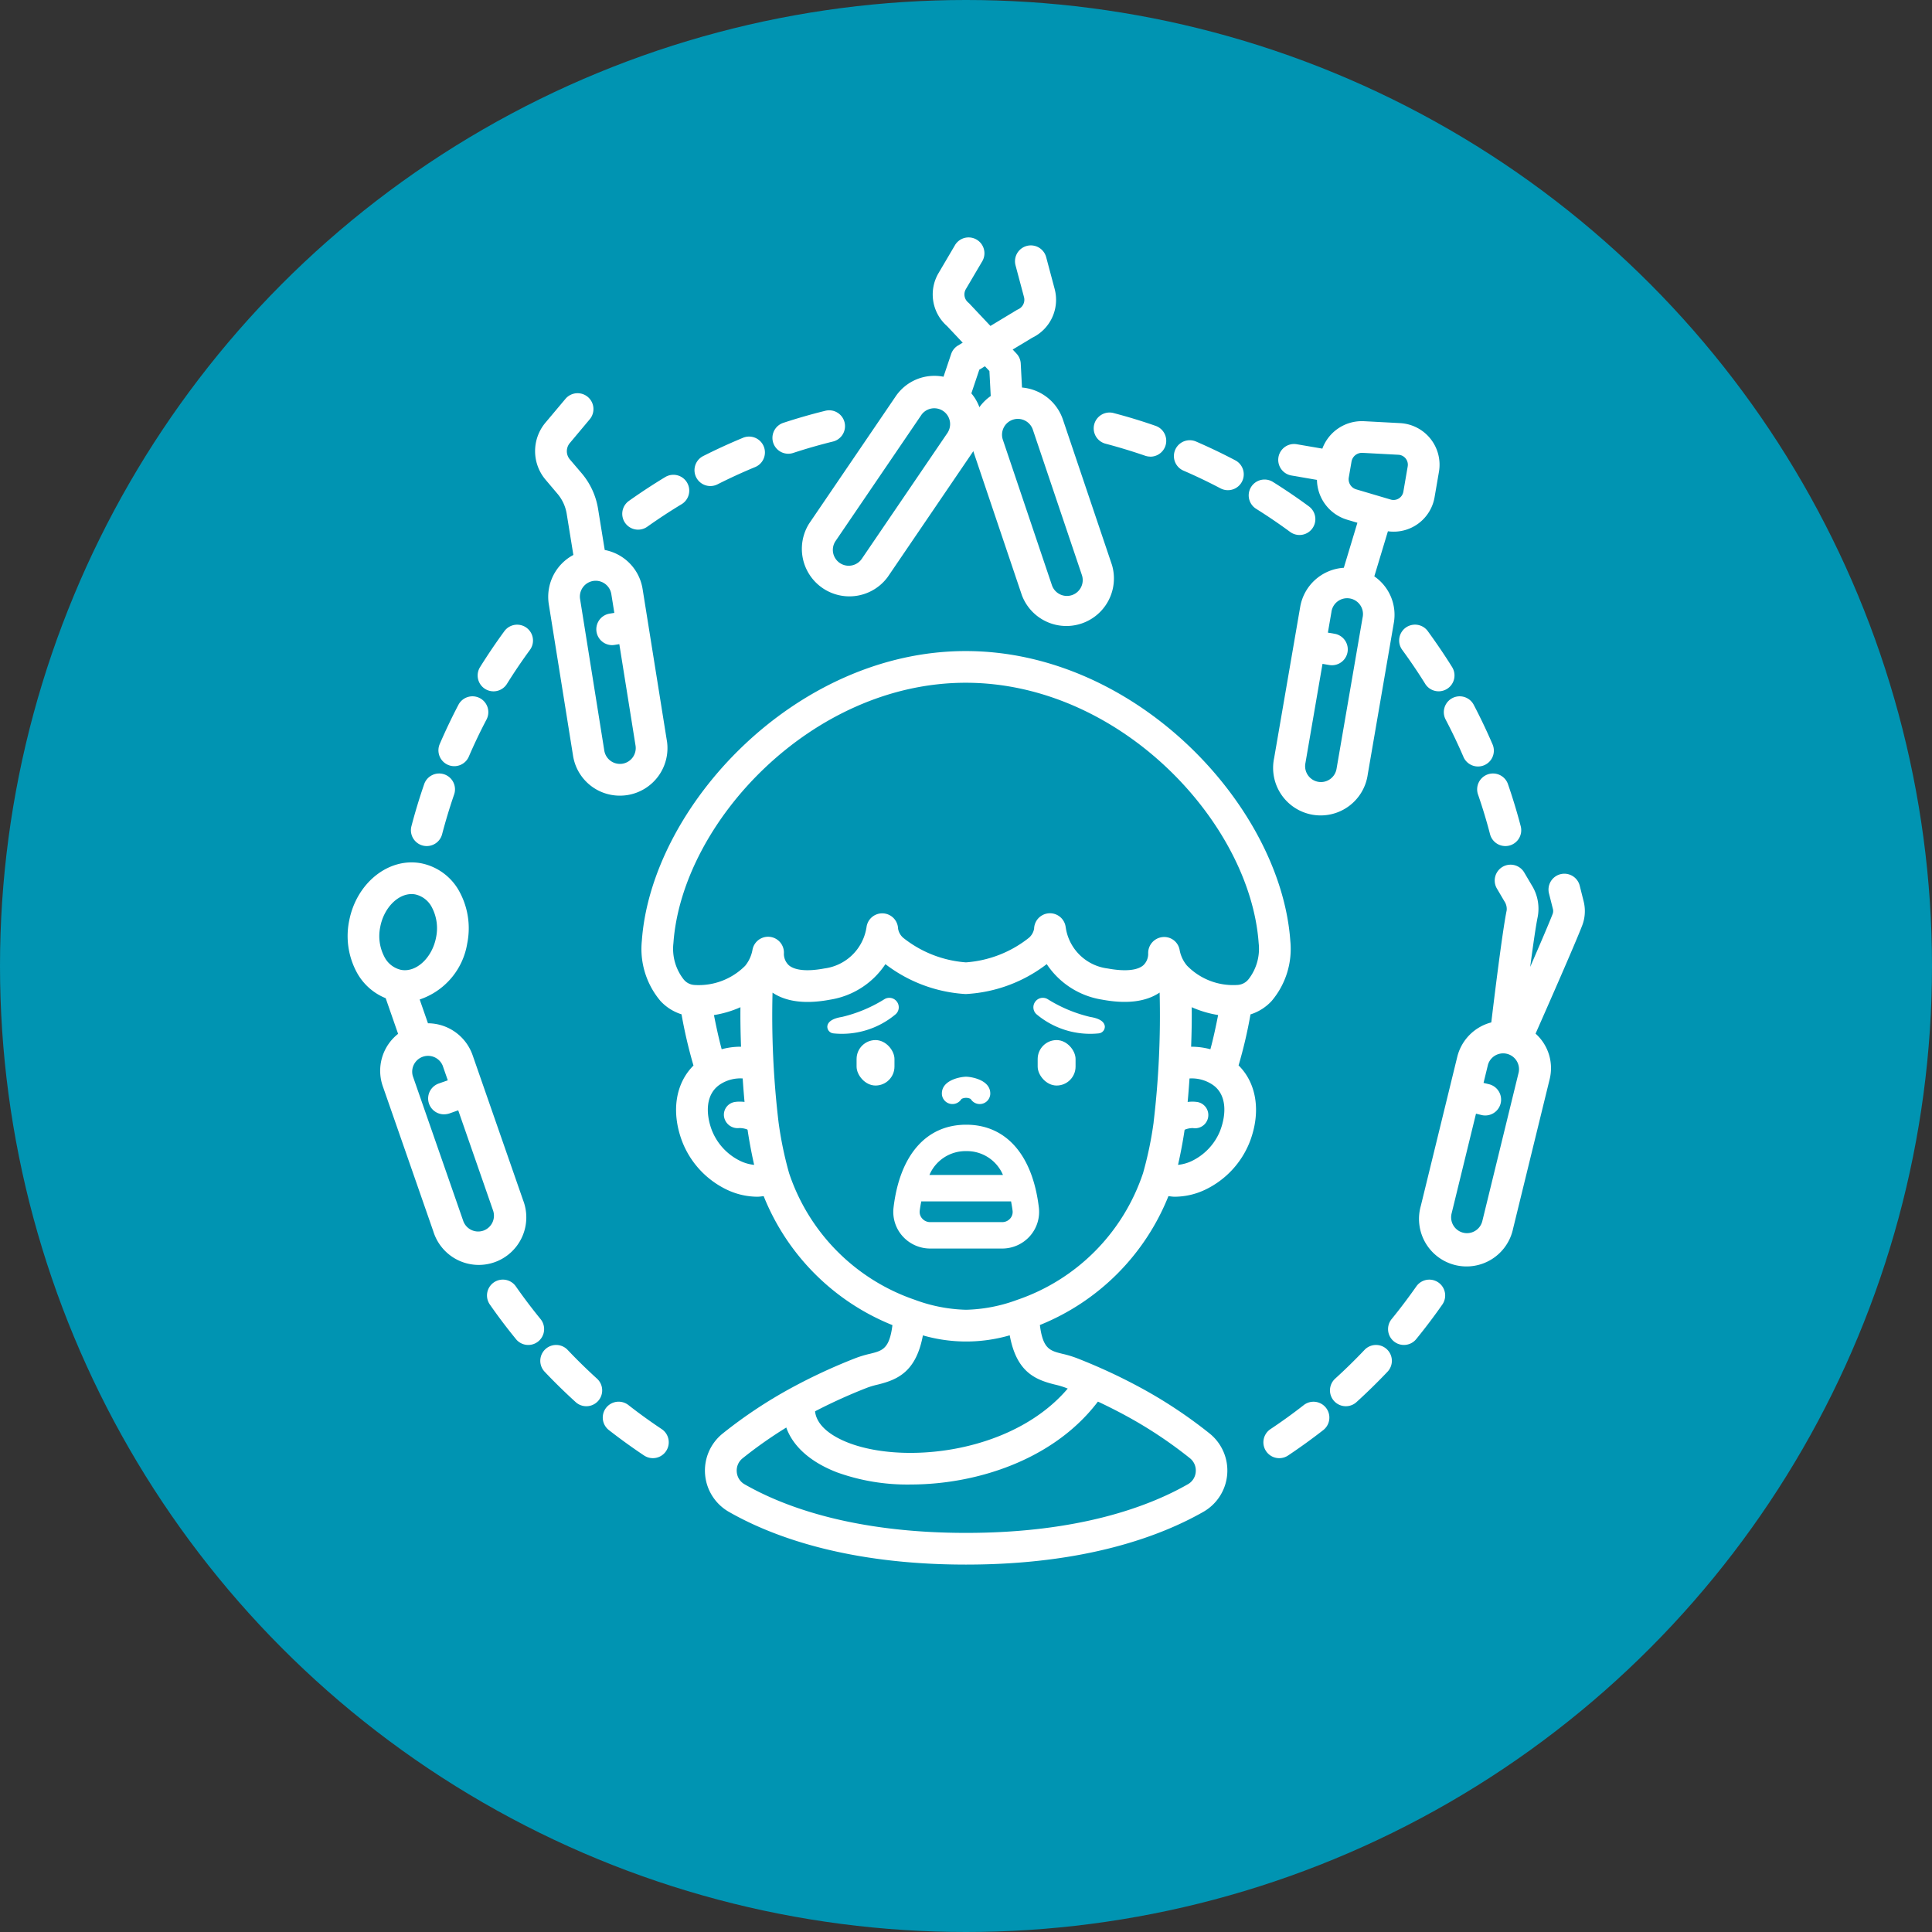
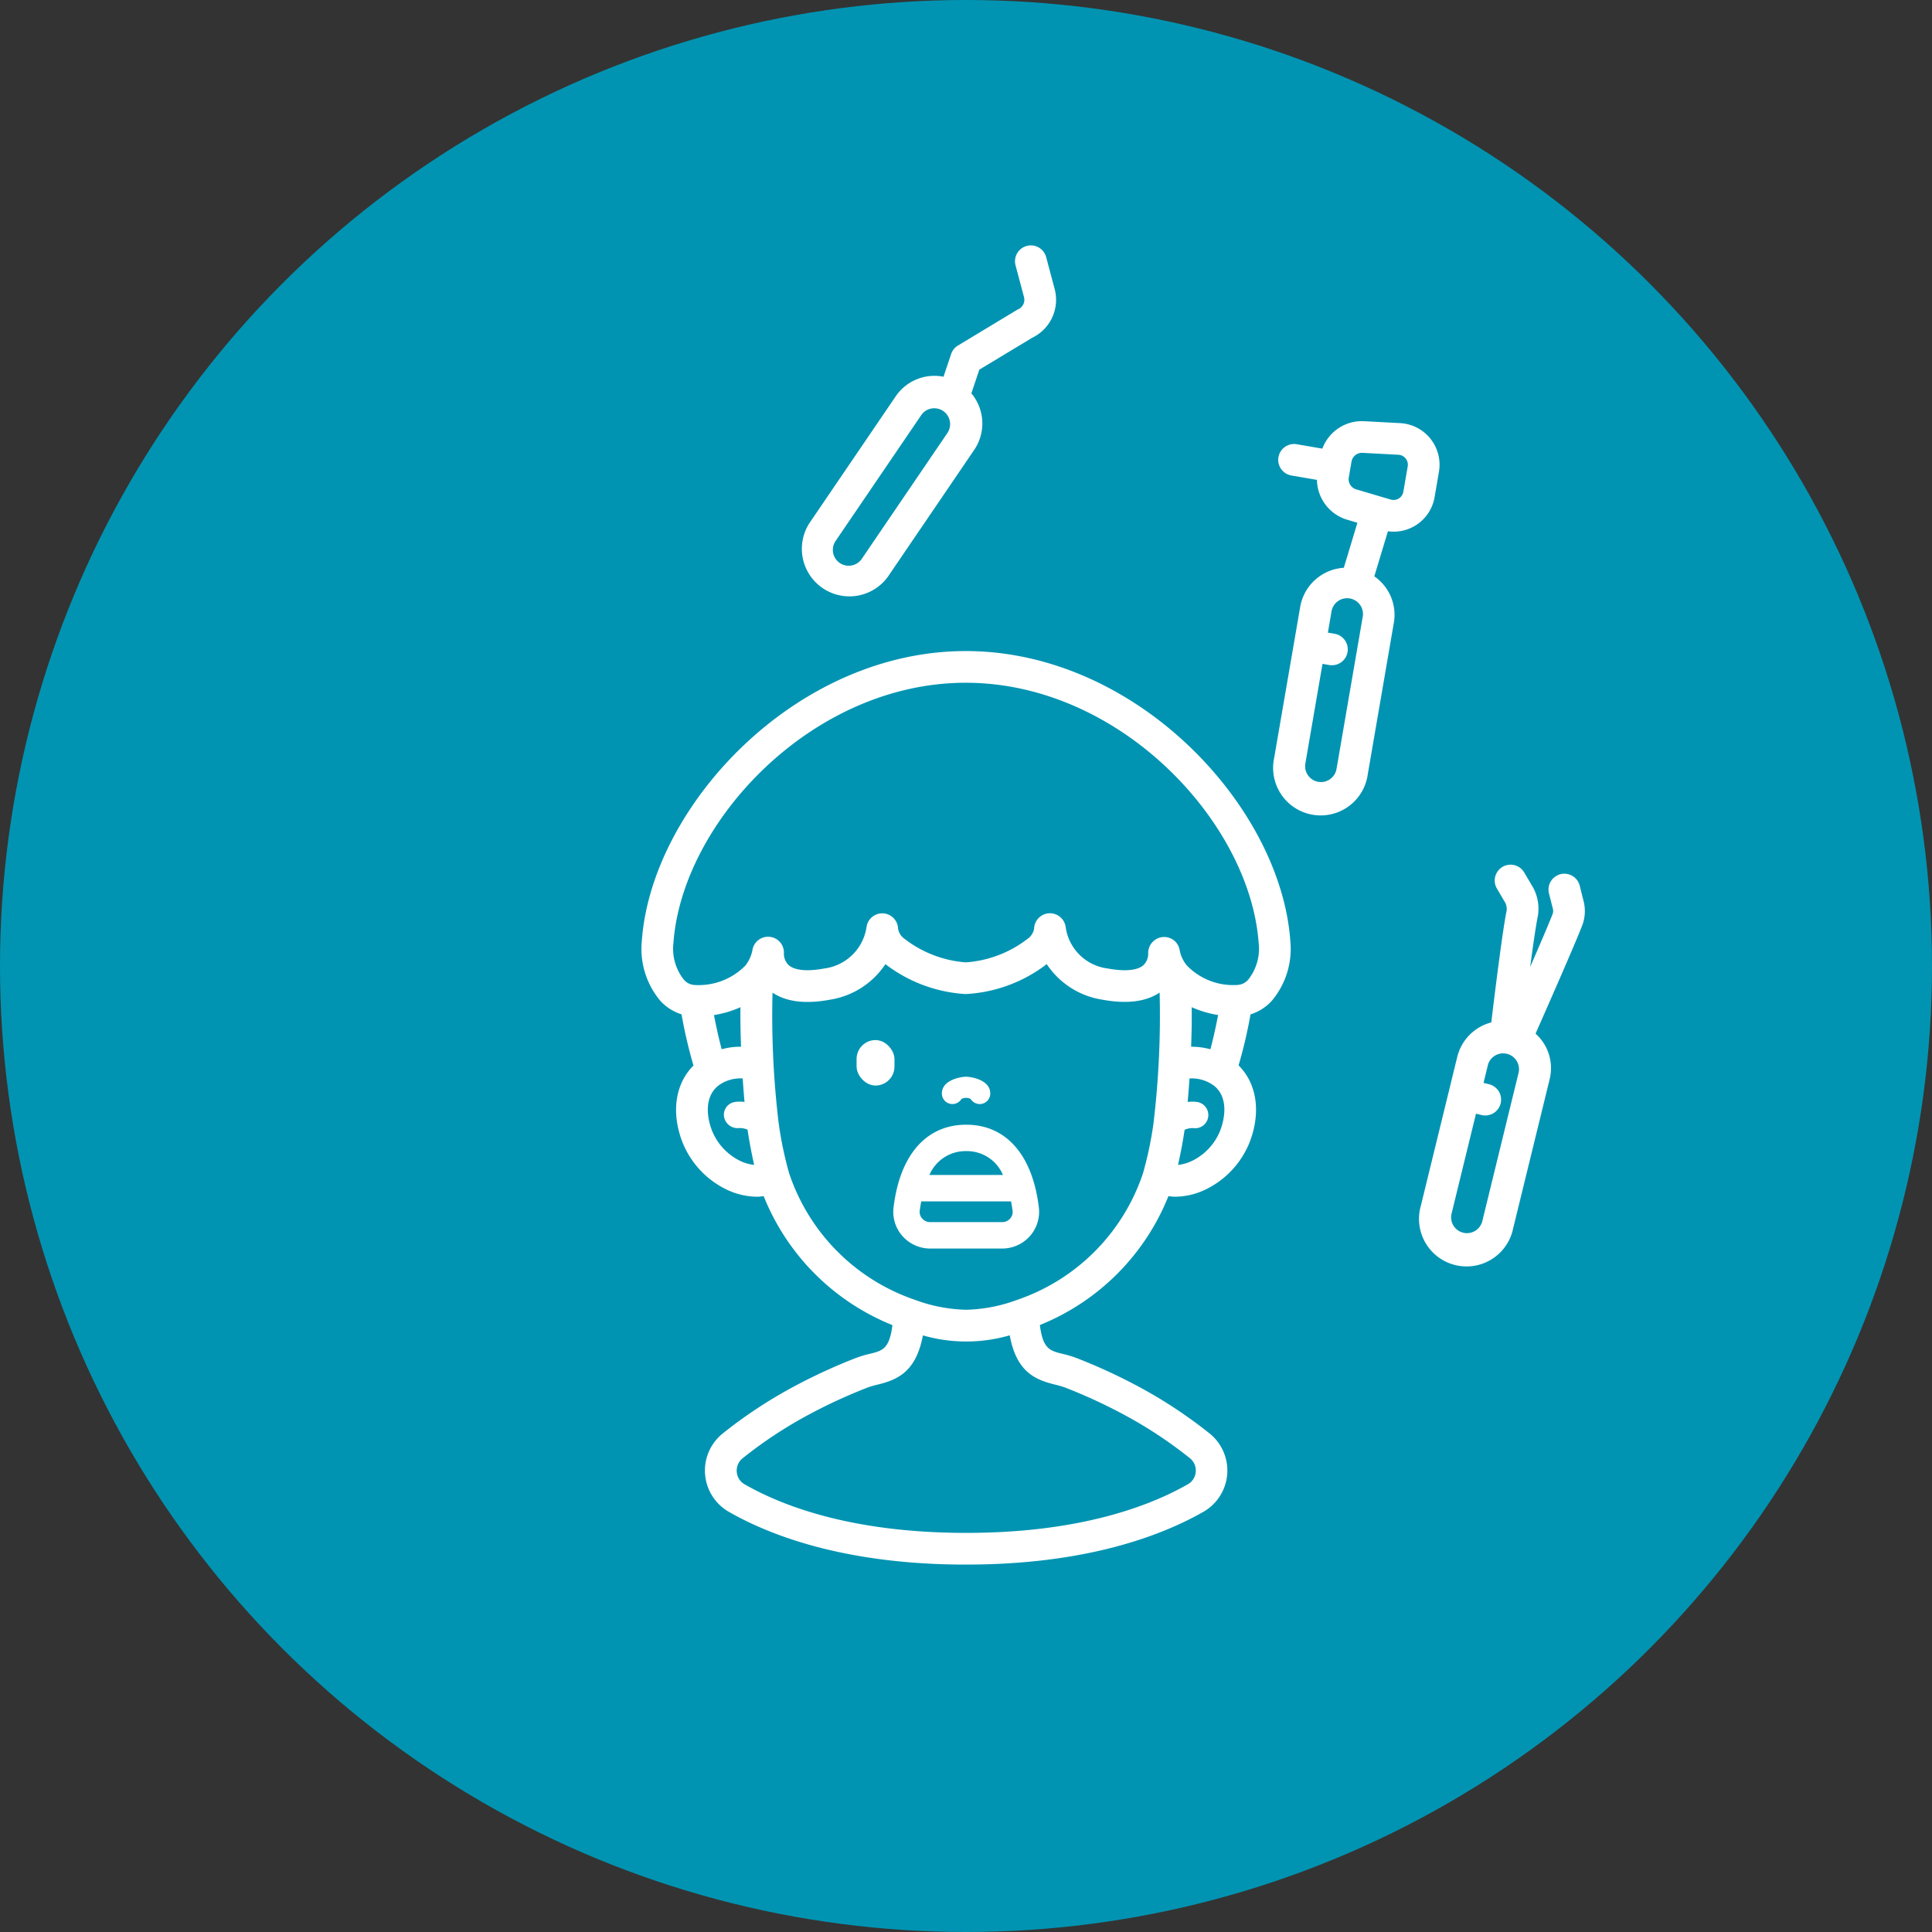
<svg xmlns="http://www.w3.org/2000/svg" version="1.1" width="512" height="512" x="0" y="0" viewBox="0 0 128 128" style="enable-background:new 0 0 512 512" xml:space="preserve" class="">
  <rect x="0" y="0" width="128" height="128" fill="#333333" stroke="none" />
  <circle r="64" cx="64" cy="64" fill="#0094b2" shape="circle" />
  <g transform="matrix(0.7,0,0,0.7,19.205,14.408)">
-     <path d="M93.663 117.428a1.5 1.5 0 0 1-.853-2.749 51.419 51.419 0 0 0 3.15-2.275 1.5 1.5 0 0 1 1.847 2.366 56.382 56.382 0 0 1-3.332 2.406 1.5 1.5 0 0 1-.812.252zM99.961 112.511a1.5 1.5 0 0 1-1.028-2.61 52.336 52.336 0 0 0 2.777-2.719 1.5 1.5 0 1 1 2.178 2.064 56.487 56.487 0 0 1-2.938 2.876 1.494 1.494 0 0 1-.989.389zM105.458 106.712a1.5 1.5 0 0 1-1.181-2.448c.815-1 1.6-2.043 2.343-3.1a1.5 1.5 0 0 1 2.46 1.717 54.94 54.94 0 0 1-2.478 3.281 1.5 1.5 0 0 1-1.144.55zM113.592 58.374a50.217 50.217 0 0 0-1.125-3.723 1.5 1.5 0 1 1 2.836-.975c.447 1.3.848 2.625 1.192 3.939a1.5 1.5 0 0 1-1.072 1.831 1.484 1.484 0 0 1-.489.044 1.5 1.5 0 0 1-1.342-1.116zM111.063 51.027a51.278 51.278 0 0 0-1.674-3.508 1.5 1.5 0 0 1 2.658-1.395 55.206 55.206 0 0 1 1.77 3.715 1.5 1.5 0 1 1-2.754 1.188zM107.458 44.144a51.457 51.457 0 0 0-2.179-3.22 1.5 1.5 0 1 1 2.421-1.772c.8 1.1 1.58 2.244 2.3 3.4a1.5 1.5 0 0 1-2.546 1.588zM33.525 117.176a56.382 56.382 0 0 1-3.332-2.406 1.5 1.5 0 0 1 1.847-2.37 51.419 51.419 0 0 0 3.15 2.275 1.5 1.5 0 1 1-1.665 2.5zM27.05 112.122c-1.007-.916-2-1.884-2.938-2.876a1.5 1.5 0 0 1 2.178-2.064c.89.939 1.824 1.853 2.777 2.719a1.5 1.5 0 0 1-2.017 2.221zM21.4 106.16a53.283 53.283 0 0 1-2.478-3.281 1.5 1.5 0 0 1 2.46-1.717 52.336 52.336 0 0 0 2.343 3.1 1.5 1.5 0 1 1-2.325 1.9zM13.066 59.49a1.484 1.484 0 0 1-.489-.044 1.5 1.5 0 0 1-1.072-1.831 55.022 55.022 0 0 1 1.192-3.939 1.5 1.5 0 1 1 2.836.975 52.206 52.206 0 0 0-1.125 3.723 1.5 1.5 0 0 1-1.342 1.116zM15.668 51.929a1.5 1.5 0 0 1-1.485-2.09 55.206 55.206 0 0 1 1.77-3.715 1.5 1.5 0 0 1 2.658 1.395 50.354 50.354 0 0 0-1.674 3.508 1.5 1.5 0 0 1-1.269.902zM19.377 44.846A1.5 1.5 0 0 1 18 42.556c.724-1.16 1.5-2.306 2.3-3.4a1.5 1.5 0 1 1 2.421 1.772 52.355 52.355 0 0 0-2.179 3.22 1.5 1.5 0 0 1-1.165.698zM95.558 30.052a1.5 1.5 0 0 1-.888-.291 52.546 52.546 0 0 0-3.216-2.186 1.5 1.5 0 0 1 1.592-2.543c1.156.725 2.3 1.5 3.4 2.311a1.5 1.5 0 0 1-.889 2.709zM88.781 25.812a1.5 1.5 0 0 1-.7-.173 51.047 51.047 0 0 0-3.506-1.678 1.5 1.5 0 0 1 1.192-2.754 54.745 54.745 0 0 1 3.712 1.777 1.5 1.5 0 0 1-.7 2.828zM32.922 29.547a1.5 1.5 0 0 1-.833-2.722 55.927 55.927 0 0 1 3.435-2.254 1.5 1.5 0 0 1 1.551 2.568 53.095 53.095 0 0 0-3.249 2.131 1.5 1.5 0 0 1-.904.277zM39.76 25.419a1.5 1.5 0 0 1-.641-2.838 55 55 0 0 1 3.734-1.714A1.5 1.5 0 1 1 44 23.638a51.62 51.62 0 0 0-3.528 1.621 1.5 1.5 0 0 1-.712.16zM47.136 22.361a1.5 1.5 0 0 1-.433-2.924c1.3-.427 2.626-.809 3.952-1.135a1.5 1.5 0 1 1 .719 2.912 51.5 51.5 0 0 0-3.733 1.072 1.478 1.478 0 0 1-.505.075zM81.443 22.634a1.531 1.531 0 0 1-.49-.082 53.806 53.806 0 0 0-3.717-1.131 1.5 1.5 0 1 1 .764-2.9c1.314.345 2.638.748 3.934 1.2a1.5 1.5 0 0 1-.491 2.918zM58.736 119.921a19.654 19.654 0 0 1-6.951-1.15c-3.7-1.429-5.531-3.967-5.016-6.961.14-.817 3.1-.309 2.957.507-.343 1.994 1.82 3.146 3.14 3.656 5.775 2.228 17.153.767 21.836-6.594.062-.1 2.67 1.424 2.492 1.671-4.015 6.25-11.832 8.871-18.458 8.871zM51.446 77.223a7.9 7.9 0 0 0 5.894-1.816.883.883 0 0 0 .127-1.163.888.888 0 0 0-1.182-.264 13.388 13.388 0 0 1-4.044 1.689c-1.043.166-1.336.551-1.373.886a.639.639 0 0 0 .578.668z" fill="#ffffff" opacity="1" data-original="#000000" class="" />
    <rect width="3.586" height="4.302" x="53.637" y="77.857" rx="1.793" transform="rotate(180 55.43 80.008)" fill="#ffffff" opacity="1" data-original="#000000" class="" />
-     <path d="M76.554 77.223a7.9 7.9 0 0 1-5.894-1.816.883.883 0 0 1-.127-1.163.888.888 0 0 1 1.182-.264 13.388 13.388 0 0 0 4.044 1.689c1.043.166 1.336.551 1.373.886a.639.639 0 0 1-.578.668z" fill="#ffffff" opacity="1" data-original="#000000" class="" />
-     <rect width="3.586" height="4.302" x="70.777" y="77.857" rx="1.793" fill="#ffffff" opacity="1" data-original="#000000" class="" />
-     <path d="m22.069 93-4.775-13.716a4.5 4.5 0 0 0-4.224-3.017l-.784-2.252a6.725 6.725 0 0 0 4.5-5.307 7.241 7.241 0 0 0-.679-4.79 5.291 5.291 0 0 0-3.666-2.791c-3.085-.59-6.145 1.856-6.831 5.448a7.241 7.241 0 0 0 .679 4.79 5.416 5.416 0 0 0 2.78 2.528l1.175 3.374A4.446 4.446 0 0 0 8.8 82.242l4.775 13.714A4.5 4.5 0 1 0 22.069 93zM10.515 71.209a2.347 2.347 0 0 1-1.59-1.271 4.232 4.232 0 0 1-.37-2.8c.338-1.772 1.642-3.1 2.96-3.1a1.91 1.91 0 0 1 .361.034 2.348 2.348 0 0 1 1.59 1.272 4.244 4.244 0 0 1 .37 2.8c-.369 1.936-1.89 3.344-3.321 3.065zm7.8 24.683a1.513 1.513 0 0 1-.492.083 1.5 1.5 0 0 1-1.414-1l-4.776-13.72a1.5 1.5 0 0 1 2.828-.984l.485 1.393-.843.3a1.5 1.5 0 0 0 .49 2.92 1.74 1.74 0 0 0 .5-.08l.84-.3 3.3 9.484a1.5 1.5 0 0 1-.919 1.904zM35.679 49.516l-2.293-14.34a4.471 4.471 0 0 0-3.586-3.705l-.63-3.89a6.915 6.915 0 0 0-1.57-3.392L26.5 22.9a1.2 1.2 0 0 1 0-1.555l1.881-2.245a1.5 1.5 0 1 0-2.3-1.93L24.2 19.408a4.189 4.189 0 0 0 .017 5.432l1.1 1.3a3.9 3.9 0 0 1 .886 1.923l.628 3.879a4.489 4.489 0 0 0-2.326 4.658L26.8 50.936a4.477 4.477 0 0 0 4.439 3.787 4.6 4.6 0 0 0 .712-.056 4.5 4.5 0 0 0 3.731-5.151zM31.474 51.7a1.5 1.5 0 0 1-1.715-1.242l-2.292-14.34a1.5 1.5 0 0 1 1.242-1.715 1.612 1.612 0 0 1 .238-.019 1.5 1.5 0 0 1 1.477 1.262l.284 1.778-.448.072a1.5 1.5 0 0 0 .24 2.98 1.953 1.953 0 0 0 .23-.02l.451-.072 1.535 9.6a1.5 1.5 0 0 1-1.242 1.716zM77.807 32.886l-4.642-13.76a4.485 4.485 0 0 0-3.872-3.03l-.118-2.267a1.5 1.5 0 0 0-.406-.95l-4.441-4.712a1.464 1.464 0 0 0-.128-.121.994.994 0 0 1-.218-1.269L65.558 4.1a1.5 1.5 0 0 0-2.584-1.52L61.4 5.254a3.983 3.983 0 0 0 .8 5.026l4.009 4.255.124 2.365a4.49 4.49 0 0 0-1.691 5.1l4.643 13.76a4.5 4.5 0 0 0 8.522-2.875zm-3.783 2.856a1.5 1.5 0 0 1-1.9-.94l-4.642-13.76a1.5 1.5 0 0 1 .94-1.9 1.48 1.48 0 0 1 .479-.079 1.5 1.5 0 0 1 1.418 1.019l4.642 13.76a1.5 1.5 0 0 1-.937 1.9z" fill="#ffffff" opacity="1" data-original="#000000" class="" />
    <path d="m72.381 6.758-.8-3a1.5 1.5 0 1 0-2.9.771l.8 3a.991.991 0 0 1-.55 1.163 1.761 1.761 0 0 0-.155.082l-5.543 3.346a1.5 1.5 0 0 0-.647.807l-.722 2.147a4.425 4.425 0 0 0-4.544 1.883l-8.17 12.006a4.5 4.5 0 0 0 7.436 5.06l8.17-12.006a4.437 4.437 0 0 0-.256-5.37l.754-2.243 5.006-3.02a3.983 3.983 0 0 0 2.121-4.626zm-10.1 13.571-8.17 12.006a1.5 1.5 0 0 1-2.481-1.685l8.17-12.006a1.5 1.5 0 0 1 2.476 1.685zM107.952 20.942a3.946 3.946 0 0 0-2.873-1.478l-3.4-.181c-.072 0-.143-.005-.213-.005a3.989 3.989 0 0 0-3.746 2.6l-2.42-.415a1.5 1.5 0 1 0-.51 2.957l2.42.417a4 4 0 0 0 2.865 3.771l.963.286-1.286 4.262a4.474 4.474 0 0 0-4.13 3.708l-2.467 14.311a4.5 4.5 0 1 0 8.864 1.526l2.463-14.311a4.418 4.418 0 0 0-1.844-4.423l1.288-4.267a3.928 3.928 0 0 0 4.418-3.236l.412-2.394a3.944 3.944 0 0 0-.804-3.128zm-6.426 16.939-2.464 14.311a1.5 1.5 0 0 1-1.473 1.244 1.59 1.59 0 0 1-.256-.022 1.5 1.5 0 0 1-1.222-1.73l1.624-9.435.634.109a1.484 1.484 0 0 0 .256.022 1.5 1.5 0 0 0 .252-2.979l-.633-.108.331-1.92a1.5 1.5 0 1 1 2.951.508zm3.861-11.926a.943.943 0 0 1-.928.783.931.931 0 0 1-.269-.039l-3.267-.967a1 1 0 0 1-.7-1.13l.257-1.493a1 1 0 0 1 .986-.831h.054l3.4.181a.943.943 0 0 1 .879 1.1zM92.918 74.16a7.63 7.63 0 0 0 1.77-5.69c-.9-12.686-14.515-27.432-30.719-27.432-16.169 0-29.757 14.746-30.657 27.431a7.63 7.63 0 0 0 1.768 5.693 4.56 4.56 0 0 0 1.989 1.256 45.05 45.05 0 0 0 1.131 4.848c-1.691 1.685-2.134 4.359-1.078 7.167a8.435 8.435 0 0 0 4.33 4.627 6.778 6.778 0 0 0 2.792.623c.2 0 .4-.034.6-.054a21.936 21.936 0 0 0 12.187 12.206c-.285 2.255-.946 2.421-2.125 2.713a10.2 10.2 0 0 0-1.354.406 53.234 53.234 0 0 0-6.031 2.792 44.073 44.073 0 0 0-6.584 4.37 4.5 4.5 0 0 0 .6 7.384c3.982 2.281 11.111 5 22.454 5s18.486-2.72 22.48-5a4.5 4.5 0 0 0 .605-7.387 44.183 44.183 0 0 0-6.578-4.365 53.348 53.348 0 0 0-6.033-2.794 10.332 10.332 0 0 0-1.354-.405c-1.18-.292-1.842-.459-2.126-2.724a21.925 21.925 0 0 0 12.166-12.196c.2.02.4.054.6.054a6.778 6.778 0 0 0 2.792-.623 8.436 8.436 0 0 0 4.329-4.625c1.061-2.823.612-5.509-1.081-7.182a43.767 43.767 0 0 0 1.128-4.826 4.6 4.6 0 0 0 1.999-1.267zM42.693 89.327a5.443 5.443 0 0 1-2.759-2.949c-.568-1.509-.647-3.446.864-4.377a3.509 3.509 0 0 1 2.059-.512c.12 1.777.273 3.375.419 4.533.11.865.37 2.342.667 3.646a3.949 3.949 0 0 1-1.25-.341zm-2.555-13.836a9.977 9.977 0 0 0 2.507-.744c-.014 1.229.01 2.5.056 3.738a6.762 6.762 0 0 0-1.832.239c-.269-.99-.532-2.21-.731-3.233zM72.4 110.46a7.887 7.887 0 0 1 .971.283 50.331 50.331 0 0 1 5.7 2.637 41.034 41.034 0 0 1 6.121 4.057 1.483 1.483 0 0 1 .545 1.288 1.463 1.463 0 0 1-.742 1.169C81.31 122 74.682 124.5 64 124.5s-17.3-2.5-20.964-4.6a1.467 1.467 0 0 1-.739-1.168 1.482 1.482 0 0 1 .546-1.288 40.858 40.858 0 0 1 6.125-4.06 50.122 50.122 0 0 1 5.7-2.636 7.746 7.746 0 0 1 .973-.284c1.888-.467 3.626-1.211 4.273-4.658a14.768 14.768 0 0 0 8.217-.006c.636 3.449 2.376 4.193 4.269 4.66zm9.351-24.816a34.689 34.689 0 0 1-1 4.8 19.019 19.019 0 0 1-11.913 12 14.9 14.9 0 0 1-4.837.938 14.9 14.9 0 0 1-4.842-.94 19.026 19.026 0 0 1-11.913-12 34.892 34.892 0 0 1-.992-4.792 85.3 85.3 0 0 1-.572-12.283c1.3.875 3.135 1.1 5.451.665a7.721 7.721 0 0 0 5.232-3.362 13.792 13.792 0 0 0 7.576 2.83h.041a13.762 13.762 0 0 0 7.652-2.833 7.722 7.722 0 0 0 5.231 3.361c2.324.434 4.153.208 5.454-.667a85.316 85.316 0 0 1-.572 12.283zm6.319.736a5.444 5.444 0 0 1-2.758 2.947 4 4 0 0 1-1.252.341c.3-1.308.558-2.782.668-3.647.146-1.158.3-2.755.419-4.531a3.539 3.539 0 0 1 2.088.53c1.479.912 1.4 2.849.831 4.36zm-2.77-7.894c.046-1.244.071-2.511.056-3.741a10.031 10.031 0 0 0 2.5.741c-.2 1.024-.46 2.249-.733 3.24a6.809 6.809 0 0 0-1.823-.24zm4.338-5.844A6.094 6.094 0 0 1 84.9 70.8a3.191 3.191 0 0 1-.691-1.488 1.48 1.48 0 0 0-1.639-1.2 1.515 1.515 0 0 0-1.334 1.564 1.482 1.482 0 0 1-.46 1.1c-.573.5-1.766.6-3.362.306a4.587 4.587 0 0 1-3.927-3.582 6.604 6.604 0 0 1-.065-.367 1.5 1.5 0 0 0-2.983.177 1.461 1.461 0 0 1-.5.873 10.817 10.817 0 0 1-5.931 2.317h-.05a10.8 10.8 0 0 1-5.894-2.312 1.463 1.463 0 0 1-.5-.873 1.5 1.5 0 0 0-2.984-.167c0 .016-.021.139-.052.291a4.634 4.634 0 0 1-3.943 3.64c-1.591.3-2.787.192-3.364-.307a1.486 1.486 0 0 1-.465-1.074 1.5 1.5 0 0 0-2.972-.383 3.317 3.317 0 0 1-.689 1.506 6.194 6.194 0 0 1-4.795 1.821 1.412 1.412 0 0 1-1.027-.524 4.69 4.69 0 0 1-.972-3.435c.808-11.4 13.069-24.645 27.665-24.645 14.631 0 26.919 13.248 27.727 24.647a4.685 4.685 0 0 1-.974 3.432 1.436 1.436 0 0 1-1.082.525zM122.44 64.683l-.351-1.4a1.5 1.5 0 1 0-2.908.733l.35 1.393a.792.792 0 0 1-.01.5c-.316.826-1.208 2.9-2.128 5.021.262-1.988.532-3.882.71-4.733a4.189 4.189 0 0 0-.567-3l-.707-1.2a1.5 1.5 0 0 0-2.588 1.519l.706 1.2a1.305 1.305 0 0 1 .219.864c-.4 1.925-1.191 8.386-1.456 10.605a4.473 4.473 0 0 0-3.223 3.266l-3.449 14.107a4.5 4.5 0 1 0 8.737 2.136l3.449-14.094a4.376 4.376 0 0 0-1.324-4.352c.971-2.2 3.777-8.565 4.424-10.263a3.807 3.807 0 0 0 .116-2.302zm-6.13 16.2-3.449 14.107a1.5 1.5 0 0 1-1.453 1.142 1.466 1.466 0 0 1-.357-.044 1.5 1.5 0 0 1-1.1-1.81l2.311-9.455.519.127a1.5 1.5 0 0 0 1.814-1.1 1.5 1.5 0 0 0-1.1-1.814l-.519-.127.424-1.737a1.5 1.5 0 0 1 2.909.711z" fill="#ffffff" opacity="1" data-original="#000000" class="" />
    <path d="M70.89 93.716c-.592-4.988-3.1-7.849-6.878-7.849s-6.286 2.861-6.878 7.85a3.452 3.452 0 0 0 .849 2.694 3.51 3.51 0 0 0 2.62 1.176h6.818a3.508 3.508 0 0 0 2.619-1.176 3.454 3.454 0 0 0 .85-2.695zm-6.878-5.349a3.7 3.7 0 0 1 3.48 2.258h-6.961a3.706 3.706 0 0 1 3.481-2.258zm4.159 6.383a1 1 0 0 1-.75.337H60.6a1 1 0 0 1-.75-.337.932.932 0 0 1-.237-.739c.038-.315.093-.6.145-.886h8.5c.052.288.107.57.144.885a.937.937 0 0 1-.231.74zM65.291 83.912a1 1 0 0 1-.855-.482.958.958 0 0 0-.872 0 1 1 0 0 1-1.855-.518c0-1.305 1.837-1.587 2.291-1.587s2.291.282 2.291 1.587a1 1 0 0 1-1 1zM44.8 87.313a1.251 1.251 0 0 1-1.177-.829 2.047 2.047 0 0 0-1.1-.3 1.3 1.3 0 0 1-1.425-1.04 1.221 1.221 0 0 1 .961-1.418c1.057-.2 3.331.272 3.919 1.911a1.252 1.252 0 0 1-1.178 1.676zM83.206 87.335a1.255 1.255 0 0 1-1.179-1.694c.588-1.639 2.86-2.116 3.919-1.911a1.251 1.251 0 0 1-.467 2.457 1.939 1.939 0 0 0-1.118.337 1.218 1.218 0 0 1-1.155.811z" fill="#ffffff" opacity="1" data-original="#000000" class="" />
  </g>
</svg>